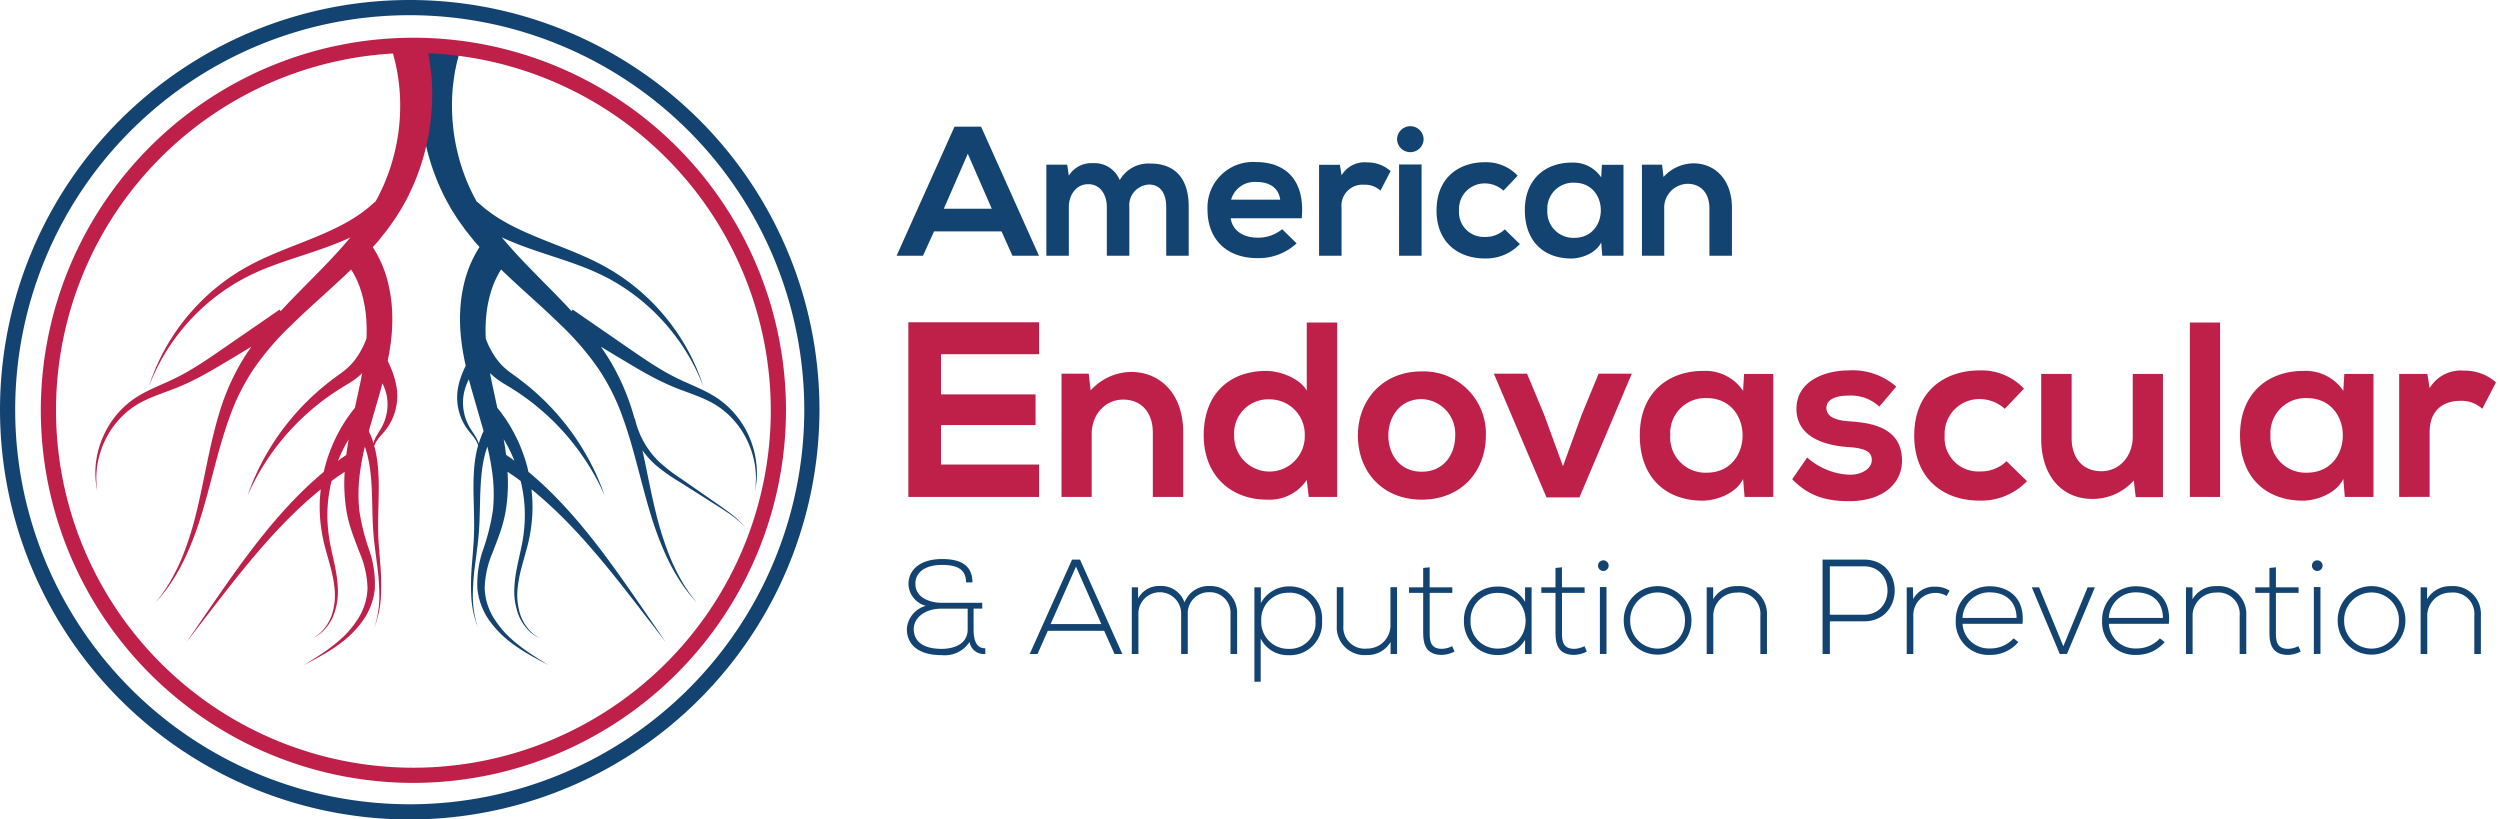
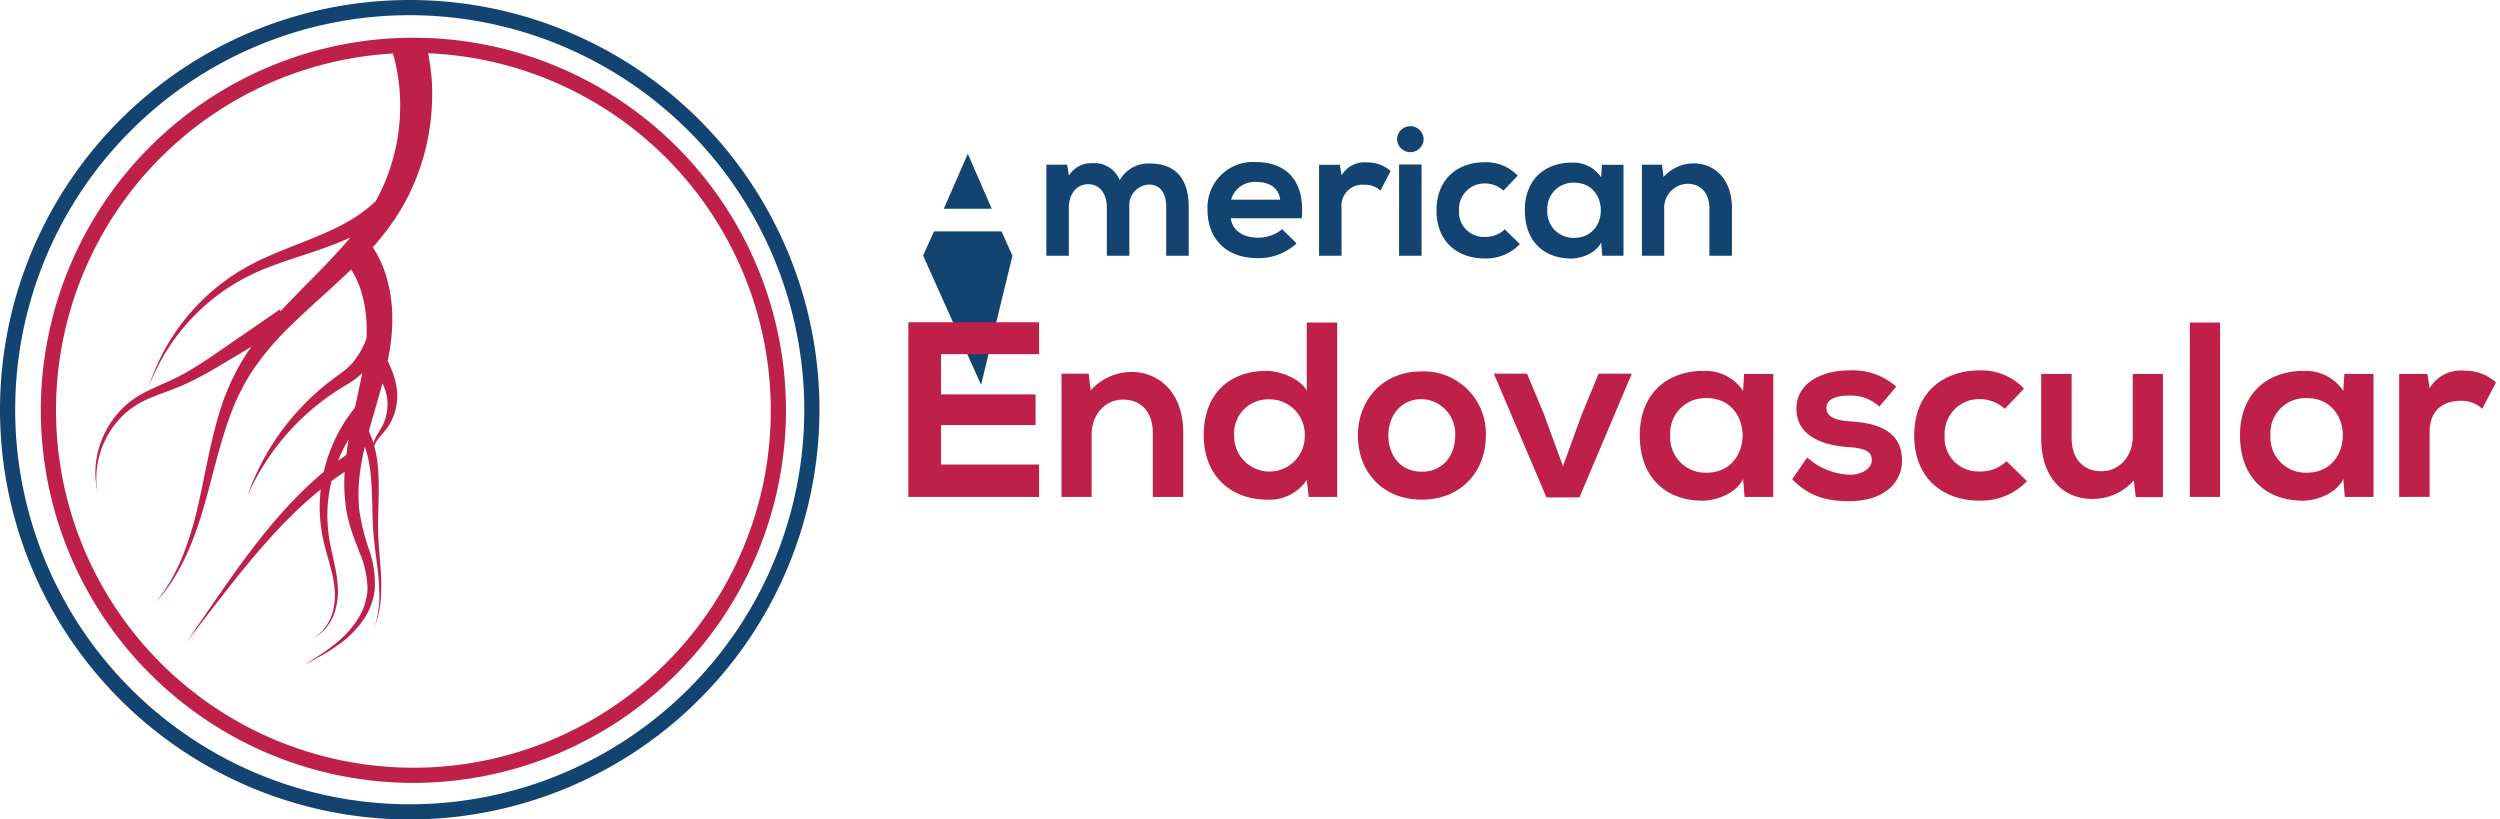
<svg xmlns="http://www.w3.org/2000/svg" width="381.349" height="125" viewBox="0 0 381.349 125">
  <g id="AmericanEndo-Logo" transform="translate(2783.416 1194.873)">
    <g id="AmericanEndo-Symbol" transform="translate(-2783.416 -1194.873)">
      <g id="Blue_logo" data-name="Blue logo" transform="translate(0 0)">
        <path id="Path_214" data-name="Path 214" d="M1193.955,359.033a62.5,62.5,0,1,1,62.5-62.5,62.571,62.571,0,0,1-62.5,62.5m0-122.683a60.183,60.183,0,1,0,60.183,60.183,60.251,60.251,0,0,0-60.183-60.183" transform="translate(-1131.454 -234.033)" fill="#134371" />
-         <path id="Path_215" data-name="Path 215" d="M1256.473,306.17a13.994,13.994,0,0,0-3.861-8.575,13.485,13.485,0,0,0-3.1-2.383c-1.158-.655-2.385-1.183-3.578-1.715a35.09,35.09,0,0,1-3.436-1.714c-1.1-.628-2.152-1.3-3.165-1.977-2.019-1.359-3.909-2.685-5.529-3.8l-5.4-3.723-.157.246c-1.968-2.134-4.015-4.15-5.966-6.147-1.665-1.7-3.25-3.393-4.675-5.114.337.159.67.318,1.032.472,2.05.886,4.485,1.7,7.052,2.536,1.283.425,2.6.862,3.911,1.362a34.739,34.739,0,0,1,3.877,1.7q.493.24.938.505c.3.176.61.341.91.525.594.38,1.2.747,1.759,1.162a30.057,30.057,0,0,1,3.195,2.588,31.982,31.982,0,0,1,2.671,2.786c.395.47.765.942,1.121,1.4.335.472.681.916.973,1.367.6.893,1.107,1.744,1.531,2.512l.572,1.088c.161.344.308.661.441.947.278.568.438,1.038.574,1.349l.2.482-.168-.492c-.117-.317-.251-.8-.5-1.383l-.389-.975q-.237-.522-.512-1.127c-.382-.8-.842-1.684-1.4-2.622-.27-.474-.594-.942-.906-1.442-.335-.484-.684-.984-1.058-1.486a32.951,32.951,0,0,0-2.564-3,30.957,30.957,0,0,0-3.135-2.85c-.557-.463-1.158-.877-1.753-1.308-.3-.21-.619-.405-.931-.61s-.625-.4-.937-.576a35.943,35.943,0,0,0-3.911-1.99c-1.317-.591-2.63-1.11-3.892-1.611-2.53-.99-4.85-1.916-6.731-2.86-.943-.467-1.77-.943-2.486-1.383a21.281,21.281,0,0,1-1.745-1.224c-.447-.323-.829-.685-1.081-.9l-.389-.343-.039.046q-.212-.385-.425-.765c-.28-.556-.554-1.106-.8-1.657a30.276,30.276,0,0,1-2.6-12.183,27.637,27.637,0,0,1,.31-4.376c.045-.3.087-.583.128-.849s.1-.488.145-.708.084-.422.122-.608l.142-.566c.176-.684.269-1.05.269-1.05l-5.153-1.171s-.073.37-.21,1.063c-.034.177-.072.372-.114.588q-.055.364-.12.791l-.135.918q-.046.475-.1,1.007a32.557,32.557,0,0,0-.08,5.118,34.712,34.712,0,0,0,3.742,13.79c.317.612.663,1.221,1.016,1.832l.567.9.319.5.3.414.6.835.3.421.347.437c.469.572.928,1.2,1.419,1.729.126.146.261.286.388.43l-.1.153c-.228.382-.5.8-.743,1.3a17.706,17.706,0,0,0-1.405,3.666,22.625,22.625,0,0,0-.713,4.878c-.035.891-.017,1.815.038,2.764q.03.355.06.716l.035.383.041.339c.047.437.125.953.2,1.453.131.81.295,1.63.476,2.455-.1.21-.206.432-.315.678a12.243,12.243,0,0,0-.835,2.57c-.049.247-.087.494-.113.758-.023.229-.042.517-.042.777a8.316,8.316,0,0,0,.142,1.571,8.227,8.227,0,0,0,1.1,2.846c.514.837,1.164,1.442,1.549,2.066A4.453,4.453,0,0,1,1214,303c-.108.383-.21.784-.294,1.213a21.572,21.572,0,0,0-.327,2.442c-.059.864-.1,1.775-.092,2.708,0,1.871.1,3.838.1,5.8,0,.973-.038,1.96-.1,2.918s-.146,1.919-.216,2.84a37.059,37.059,0,0,0-.125,5.074,15.235,15.235,0,0,0,.592,3.535,8.947,8.947,0,0,0,.325.95l.125.331-.109-.337a9.154,9.154,0,0,1-.277-.961,15.084,15.084,0,0,1-.41-3.526,36.762,36.762,0,0,1,.376-5.015c.116-.918.237-1.867.358-2.832s.2-1.957.252-2.955c.1-1.986.095-3.964.191-5.791.04-.916.123-1.791.22-2.613a20.2,20.2,0,0,1,.421-2.274c.121-.48.259-.908.4-1.31.269,1.148.5,2.3.671,3.469a24.646,24.646,0,0,1,.173,6.238,32.843,32.843,0,0,1-1.483,5.976,15.79,15.79,0,0,0-.882,6.054,10.215,10.215,0,0,0,2.039,5.089,15.529,15.529,0,0,0,3.244,3.194,28.682,28.682,0,0,0,2.919,1.88c.835.474,1.5.825,1.954,1.066l.7.367-.67-.413c-.436-.271-1.076-.666-1.873-1.194a28.421,28.421,0,0,1-2.752-2.049,14.959,14.959,0,0,1-2.9-3.271,9.3,9.3,0,0,1-1.551-4.739,14.583,14.583,0,0,1,1.208-5.506c.355-.949.745-1.921,1.1-2.944l.262-.79c.076-.265.154-.486.229-.789.148-.541.268-1.09.376-1.645a26.106,26.106,0,0,0,.309-6.16c.21.143.422.29.663.45.422.271.868.61,1.346.969a22.958,22.958,0,0,1,.524,3.085,21.429,21.429,0,0,1,.063,3.445,23.078,23.078,0,0,1-.466,3.438c-.232,1.134-.5,2.254-.713,3.357a19.333,19.333,0,0,0-.386,3.227,9.985,9.985,0,0,0,.337,2.9,7.157,7.157,0,0,0,2.206,3.684,5.361,5.361,0,0,0,1.013.66l.389.176-.378-.2a5.308,5.308,0,0,1-.963-.706,6.955,6.955,0,0,1-1.946-3.693,9.581,9.581,0,0,1-.169-2.8,18.906,18.906,0,0,1,.55-3.108c.267-1.069.6-2.167.9-3.306a23.87,23.87,0,0,0,.683-3.539,22.536,22.536,0,0,0,.135-3.624c-.023-.583-.072-1.16-.138-1.729l.062.049q.568.445,1.144.954c.783.66,1.577,1.4,2.4,2.159.8.782,1.633,1.59,2.444,2.449.414.421.816.861,1.219,1.3s.811.883,1.2,1.337c.8.9,1.576,1.817,2.339,2.726s1.495,1.817,2.2,2.7c1.409,1.769,2.7,3.439,3.81,4.874l3.689,4.784-3.422-4.978c-1.026-1.494-2.228-3.234-3.543-5.083-.657-.925-1.347-1.873-2.057-2.831s-1.446-1.923-2.2-2.872c-.372-.479-.756-.95-1.143-1.416s-.765-.936-1.162-1.386c-.774-.915-1.573-1.784-2.349-2.626-.794-.824-1.563-1.622-2.331-2.343q-.562-.556-1.124-1.046l-1.072-.956c-.2-.164-.383-.317-.571-.475-.057-.247-.109-.5-.168-.744-.161-.528-.284-1.057-.469-1.551s-.336-.985-.537-1.44c-.185-.462-.375-.9-.583-1.316s-.4-.815-.607-1.18-.394-.723-.6-1.037-.382-.618-.573-.89l-.537-.746c-.275-.39-.5-.644-.668-.853-.269-1.243-.534-2.473-.794-3.675q-.169-.82-.315-1.621a10.738,10.738,0,0,0,1.271,1.059c.768.542,1.573.966,2.325,1.462.4.25.8.508,1.171.774s.771.535,1.155.83.771.585,1.147.9.753.626,1.122.951a36.922,36.922,0,0,1,4.021,4.16c.588.717,1.134,1.43,1.626,2.126s.944,1.367,1.326,2.007c.4.63.725,1.233,1.024,1.763s.522,1.01.721,1.4l.578,1.247-.474-1.292c-.167-.4-.364-.9-.606-1.462s-.533-1.189-.883-1.857c-.333-.677-.735-1.391-1.173-2.138s-.935-1.517-1.474-2.3a37.864,37.864,0,0,0-3.771-4.608c-.353-.367-.706-.734-1.078-1.08s-.734-.7-1.114-1.03-.754-.662-1.145-.975-.769-.619-1.142-.9c-.769-.6-1.532-1.09-2.129-1.595a9.179,9.179,0,0,1-1.484-1.579,12.853,12.853,0,0,1-1.583-2.9c-.034-.086-.056-.15-.085-.225,0-.028,0-.051,0-.079l-.017-.341-.005-.293c0-.209-.007-.415-.01-.62.008-.818.047-1.605.128-2.351a18.406,18.406,0,0,1,.846-3.923,13.218,13.218,0,0,1,1.248-2.691c.05-.088.1-.161.154-.242,2.993,2.9,6.219,5.63,9.179,8.536a43.25,43.25,0,0,1,5.691,6.641,33.223,33.223,0,0,1,3.75,7.574c.938,2.618,1.646,5.243,2.305,7.745s1.271,4.885,1.947,7.058a49.775,49.775,0,0,0,2.167,5.815,31.021,31.021,0,0,0,2.281,4.2,24.16,24.16,0,0,0,1.831,2.463c.47.529.722.809.722.809l-.676-.846a24.023,24.023,0,0,1-1.683-2.544,30.611,30.611,0,0,1-2.026-4.269,49.2,49.2,0,0,1-1.822-5.85c-.55-2.18-1.031-4.574-1.549-7.113-.177-.861-.365-1.744-.56-2.636a13.891,13.891,0,0,0,1.965,2.2,27.131,27.131,0,0,0,3.737,2.64l3.822,2.424c1.217.777,2.365,1.486,3.322,2.128a17.733,17.733,0,0,1,2.2,1.709,10.322,10.322,0,0,1,.739.757,10.169,10.169,0,0,0-.707-.79,18.018,18.018,0,0,0-2.132-1.811c-.934-.687-2.05-1.443-3.232-2.271l-3.714-2.586a26.635,26.635,0,0,1-3.535-2.726,13.231,13.231,0,0,1-3.352-5.521c-.087-.3-.156-.543-.2-.725l-.065-.269-.051.013c-.05-.176-.094-.349-.146-.526a35.131,35.131,0,0,0-3.525-8.2c-.458-.774-.96-1.523-1.481-2.26,1.671,1,3.581,2.165,5.685,3.4,1.074.623,2.2,1.248,3.386,1.829a36.561,36.561,0,0,0,3.67,1.551c1.233.458,2.45.895,3.577,1.443a12.53,12.53,0,0,1,3.021,2.031,13.272,13.272,0,0,1,2.21,2.633,13.824,13.824,0,0,1,1.991,5.37,13.951,13.951,0,0,1,.125,2.049c-.012.285-.023.541-.034.763s-.049.408-.066.56c-.038.305-.059.468-.059.468s.031-.161.089-.463c.027-.151.068-.337.1-.558s.052-.477.083-.763a14.215,14.215,0,0,0,0-2.082m-41.9-4.836q-.147.387-.315.834c-.062.179-.117.38-.176.573a4.532,4.532,0,0,0-.291-.733c-.344-.7-.935-1.373-1.327-2.19a7.6,7.6,0,0,1-.757-2.709,7.466,7.466,0,0,1,.012-1.414c.025-.234.056-.433.106-.683.043-.214.1-.437.163-.646a9.5,9.5,0,0,1,.583-1.45q.185.723.388,1.448c.569,1.972,1.156,4.011,1.753,6.082.036.128.068.256.1.384l-.242.5m3.742,1.464c.216.37.413.77.609,1.189.211.412.385.857.574,1.312.007.015.011.03.018.045-.3-.227-.572-.434-.814-.592l-.453-.313c-.1-.8-.225-1.588-.362-2.37.145.236.289.469.428.729" transform="translate(-1141.064 -235.07)" fill="#134371" />
      </g>
      <g id="Red_logo" data-name="Red logo" transform="translate(6.226 5.756)">
        <path id="Path_216" data-name="Path 216" d="M1199.393,246.357c-.034-.356-.067-.69-.1-1.008-.047-.326-.093-.633-.135-.917s-.083-.55-.12-.792c-.042-.216-.08-.412-.114-.587-.137-.694-.21-1.063-.21-1.063l-5.153,1.171s.093.365.27,1.049c.041.17.09.357.141.566q.056.278.122.608c.046.219.094.456.145.707.04.267.082.551.128.85a27.666,27.666,0,0,1,.31,4.376,30.178,30.178,0,0,1-.56,5.695,30.532,30.532,0,0,1-2.043,6.488c-.25.552-.523,1.1-.8,1.657q-.21.381-.425.765l-.039-.047-.388.344c-.252.218-.635.581-1.081.9a20.5,20.5,0,0,1-1.745,1.224c-.716.44-1.542.916-2.486,1.382-1.881.945-4.2,1.871-6.731,2.861-1.262.5-2.575,1.019-3.892,1.611a36.093,36.093,0,0,0-3.91,1.99c-.312.174-.625.366-.938.576s-.628.4-.93.61c-.6.43-1.195.846-1.753,1.308a31.056,31.056,0,0,0-3.135,2.85,33.462,33.462,0,0,0-2.565,3c-.374.5-.723,1-1.057,1.487-.312.5-.636.968-.906,1.443-.557.937-1.017,1.825-1.4,2.622-.183.4-.355.778-.513,1.126q-.212.532-.389.976c-.245.583-.379,1.064-.5,1.382l-.169.491.2-.48c.135-.312.3-.783.574-1.35l.441-.946q.265-.506.573-1.089c.423-.769.928-1.619,1.53-2.512.292-.452.638-.894.972-1.367.357-.457.727-.929,1.122-1.4a32.2,32.2,0,0,1,2.671-2.785,29.872,29.872,0,0,1,3.2-2.587c.563-.416,1.164-.782,1.759-1.163.3-.184.606-.35.909-.524s.61-.345.939-.505a34.52,34.52,0,0,1,3.876-1.7c1.309-.5,2.629-.937,3.911-1.363,2.567-.841,5-1.65,7.052-2.536.363-.155.7-.314,1.032-.471-1.425,1.72-3.01,3.413-4.674,5.113-1.952,2-4,4.013-5.967,6.146l-.157-.244-5.4,3.722c-1.62,1.11-3.51,2.438-5.53,3.8-1.012.675-2.068,1.347-3.165,1.977a35.2,35.2,0,0,1-3.436,1.713c-1.193.532-2.419,1.06-3.578,1.715a13.489,13.489,0,0,0-3.1,2.383,14.113,14.113,0,0,0-3.861,8.574,14.156,14.156,0,0,0,0,2.083c.031.286.059.542.083.764s.075.406.1.557c.056.3.088.463.088.463s-.021-.162-.059-.468c-.018-.152-.046-.338-.066-.56s-.021-.477-.034-.763a13.9,13.9,0,0,1,.124-2.05,13.6,13.6,0,0,1,.636-2.57,13.264,13.264,0,0,1,3.564-5.432,12.462,12.462,0,0,1,3.022-2.03c1.127-.549,2.344-.985,3.577-1.444a36.4,36.4,0,0,0,3.669-1.552c1.182-.581,2.312-1.2,3.386-1.829,2.1-1.23,4.014-2.4,5.684-3.395-.52.737-1.022,1.485-1.481,2.259a35.129,35.129,0,0,0-3.523,8.2c-.819,2.754-1.388,5.448-1.912,7.988s-1,4.934-1.548,7.112a49.049,49.049,0,0,1-1.822,5.85,30.554,30.554,0,0,1-2.026,4.27,24.052,24.052,0,0,1-1.683,2.545l-.676.846s.251-.283.722-.809a24.394,24.394,0,0,0,1.831-2.463,31.368,31.368,0,0,0,2.282-4.2,50.118,50.118,0,0,0,2.168-5.817c.676-2.172,1.29-4.553,1.946-7.058s1.369-5.125,2.305-7.743a33.223,33.223,0,0,1,3.75-7.575,43.118,43.118,0,0,1,5.692-6.64c2.961-2.908,6.186-5.633,9.179-8.536.051.08.1.153.155.242a13.278,13.278,0,0,1,1.248,2.691,18.463,18.463,0,0,1,.845,3.923c.081.744.119,1.531.128,2.35,0,.2-.006.411-.01.62l-.005.292-.017.342c0,.027,0,.052-.006.078-.028.077-.051.14-.083.227a12.92,12.92,0,0,1-1.585,2.9,9.079,9.079,0,0,1-1.483,1.578c-.6.505-1.361,1-2.129,1.6-.374.277-.755.572-1.142.9s-.776.638-1.146.975-.75.675-1.114,1.03-.726.713-1.078,1.081a37.9,37.9,0,0,0-3.771,4.608c-.539.779-1.034,1.55-1.474,2.3s-.839,1.461-1.173,2.138c-.35.669-.626,1.3-.883,1.857s-.439,1.057-.606,1.463c-.3.821-.474,1.291-.474,1.291l.578-1.246c.2-.39.436-.865.722-1.4s.624-1.131,1.023-1.762c.383-.64.836-1.31,1.326-2.007s1.039-1.41,1.626-2.125a36.936,36.936,0,0,1,4.021-4.16c.369-.325.738-.65,1.122-.951s.758-.614,1.147-.9.77-.57,1.155-.829.77-.524,1.172-.774c.751-.5,1.557-.921,2.324-1.463a11.013,11.013,0,0,0,1.271-1.058q-.146.8-.315,1.62c-.26,1.2-.525,2.433-.794,3.675-.169.209-.393.463-.669.854q-.242.338-.536.744c-.191.273-.368.573-.573.892s-.4.666-.6,1.035-.412.761-.607,1.181-.4.853-.583,1.315-.363.943-.537,1.441-.308,1.024-.47,1.552c-.058.243-.11.5-.167.744-.188.159-.369.312-.571.475l-1.072.957c-.372.327-.75.674-1.124,1.045-.768.721-1.537,1.518-2.331,2.343-.776.843-1.574,1.712-2.349,2.627-.4.449-.778.916-1.162,1.384s-.771.937-1.143,1.417c-.757.949-1.487,1.917-2.2,2.871s-1.4,1.907-2.057,2.832c-1.315,1.849-2.516,3.59-3.543,5.083-2.052,2.986-3.422,4.977-3.422,4.977l3.689-4.783c1.106-1.434,2.4-3.105,3.81-4.874.7-.885,1.443-1.791,2.2-2.7s1.538-1.827,2.338-2.724c.394-.455.8-.9,1.2-1.337s.805-.88,1.219-1.3c.811-.858,1.641-1.668,2.443-2.45.82-.763,1.612-1.5,2.4-2.157.385-.341.767-.657,1.146-.954.021-.018.04-.032.062-.05-.066.57-.114,1.147-.139,1.73a22.619,22.619,0,0,0,.136,3.624,24.008,24.008,0,0,0,.682,3.54c.3,1.138.631,2.237.9,3.306a18.736,18.736,0,0,1,.549,3.108,9.539,9.539,0,0,1-.168,2.8,6.957,6.957,0,0,1-1.945,3.692,5.227,5.227,0,0,1-.964.706l-.376.2.388-.176a5.3,5.3,0,0,0,1.013-.659,7.159,7.159,0,0,0,2.206-3.684,10.011,10.011,0,0,0,.338-2.9,19.506,19.506,0,0,0-.386-3.226c-.21-1.1-.48-2.224-.713-3.358a23.078,23.078,0,0,1-.466-3.438,21.348,21.348,0,0,1,.063-3.445,22.987,22.987,0,0,1,.524-3.085c.478-.357.924-.7,1.347-.969.24-.158.452-.305.662-.45a26.161,26.161,0,0,0,.309,6.161c.108.555.228,1.1.375,1.645.076.3.153.524.23.788l.262.79c.357,1.023.748,1.994,1.1,2.944a14.572,14.572,0,0,1,1.209,5.505,9.3,9.3,0,0,1-1.552,4.739,14.9,14.9,0,0,1-2.9,3.272,28.5,28.5,0,0,1-2.753,2.05c-.8.526-1.437.922-1.872,1.193l-.669.412.7-.367c.453-.241,1.12-.59,1.954-1.064a28.845,28.845,0,0,0,2.919-1.88,15.55,15.55,0,0,0,3.243-3.194,10.214,10.214,0,0,0,2.04-5.091,15.783,15.783,0,0,0-.882-6.054,32.9,32.9,0,0,1-1.483-5.977,24.614,24.614,0,0,1,.173-6.236c.168-1.167.4-2.32.671-3.469.143.4.281.83.4,1.31a20.287,20.287,0,0,1,.421,2.273c.1.824.18,1.7.22,2.613.1,1.829.093,3.805.192,5.79.054,1,.136,1.983.252,2.957s.241,1.913.357,2.832a36.71,36.71,0,0,1,.376,5.013,15.015,15.015,0,0,1-.41,3.527,8.933,8.933,0,0,1-.276.96c-.071.22-.109.337-.109.337s.044-.115.125-.331a8.9,8.9,0,0,0,.325-.949,15.214,15.214,0,0,0,.592-3.536,37.044,37.044,0,0,0-.124-5.073c-.071-.921-.143-1.872-.216-2.84s-.1-1.945-.1-2.918c0-1.959.1-3.928.1-5.8.006-.934-.034-1.844-.092-2.709a21.513,21.513,0,0,0-.327-2.442c-.079-.4-.171-.778-.271-1.137a4.408,4.408,0,0,1,.476-.9,10.073,10.073,0,0,1,.752-.92,9.519,9.519,0,0,0,.872-1.105,8.437,8.437,0,0,0,1.22-2.89,8.576,8.576,0,0,0,.193-1.626c.008-.267-.006-.585-.02-.807-.021-.282-.053-.537-.1-.795a12.833,12.833,0,0,0-.786-2.683c-.2-.488-.386-.9-.55-1.249.114-.566.221-1.129.311-1.686.072-.5.15-1.017.2-1.455l.039-.337.036-.384c.02-.24.04-.479.06-.716.056-.949.073-1.872.038-2.764a22.6,22.6,0,0,0-.713-4.877,17.632,17.632,0,0,0-1.405-3.666c-.245-.5-.516-.914-.743-1.3l-.1-.152c.128-.145.262-.285.388-.431.491-.53.951-1.157,1.419-1.729l.347-.437.3-.422c.2-.278.4-.557.6-.835l.3-.414.319-.5q.284-.457.567-.9c.353-.612.7-1.222,1.017-1.832a34.721,34.721,0,0,0,3.742-13.791,32.719,32.719,0,0,0-.079-5.118m-14.227,59a.4.4,0,0,0,.017-.047c.19-.454.364-.9.575-1.312.2-.417.394-.817.61-1.188.138-.261.283-.492.427-.73-.136.784-.261,1.573-.362,2.371l-.453.312c-.242.16-.516.365-.814.594m7.176-10.893c.068.2.132.413.18.61.06.257.094.424.126.651a7.037,7.037,0,0,1,.064,1.361,7.4,7.4,0,0,1-.64,2.664c-.352.809-.923,1.509-1.253,2.23a4.607,4.607,0,0,0-.25.672c-.048-.157-.094-.324-.143-.471l-.317-.834-.242-.5c.036-.127.068-.257.1-.384.6-2.071,1.185-4.109,1.753-6.081.079-.281.15-.563.226-.843a8.827,8.827,0,0,1,.393.93" transform="translate(-1139.86 -240.827)" fill="#be2049" />
        <path id="Path_217" data-name="Path 217" d="M1195.448,354.319a56.834,56.834,0,1,1,56.833-56.834,56.9,56.9,0,0,1-56.833,56.834m0-111.351a54.517,54.517,0,1,0,54.517,54.517,54.579,54.579,0,0,0-54.517-54.517" transform="translate(-1138.614 -240.652)" fill="#be2049" />
      </g>
    </g>
-     <path id="American" d="M95.83,12.835c0-4.782,3.178-7.286,7.228-7.258a5.091,5.091,0,0,1,4.416,2.251l.113-1.914h3.291V19.783h-3.235l-.169-2.025c-.787,1.632-2.954,2.42-4.5,2.448h-.068C98.834,20.206,95.83,17.675,95.83,12.835Zm3.431,0a3.973,3.973,0,0,0,4.107,4.22c5.4,0,5.4-8.412,0-8.412A3.95,3.95,0,0,0,99.261,12.835Zm-16.9.027c0-4.923,3.347-7.342,7.37-7.342a6.585,6.585,0,0,1,5.007,2.054L92.569,9.853a4.217,4.217,0,0,0-2.785-1.1,3.9,3.9,0,0,0-3.994,4.107,3.778,3.778,0,0,0,3.937,4.051,4.17,4.17,0,0,0,3.039-1.154l2.306,2.251A7.136,7.136,0,0,1,89.727,20.2C85.7,20.2,82.357,17.785,82.357,12.863Zm-34.935-.112a6.941,6.941,0,0,1,7.37-7.258c4.642,0,7.539,2.87,7,8.58H50.967c.225,1.716,1.716,2.954,4.136,2.954a5.721,5.721,0,0,0,3.712-1.294l2.2,2.166a8.517,8.517,0,0,1-5.964,2.25C50.263,20.148,47.422,17.2,47.422,12.751Zm3.6-1.519h7.484c-.225-1.8-1.632-2.7-3.6-2.7A3.737,3.737,0,0,0,51.023,11.232ZM64.44,19.783V5.915h3.179l.253,1.6a4.087,4.087,0,0,1,3.91-1.968,5.255,5.255,0,0,1,3.572,1.322L73.807,9.854a3.427,3.427,0,0,0-2.476-.9,3.2,3.2,0,0,0-3.459,3.516v7.314Zm-46.774,0-1.659-3.713H5.711L4.023,19.783H0L8.833.092h4.051l8.832,19.691ZM7.2,12.611h7.315L10.859,4.228Zm116.784,7.172V12.525c0-2.11-1.153-3.714-3.348-3.714a3.649,3.649,0,0,0-3.543,3.883v7.088h-3.4V5.887h3.065l.225,1.885a6.255,6.255,0,0,1,4.556-2.083c3.263,0,5.881,2.447,5.881,6.808v7.286Zm-47.339,0V5.859h3.433V19.783Zm-35.521,0V12.3c0-1.83-.76-3.375-2.617-3.375a3.155,3.155,0,0,0-3.009,3.43v7.426H32.066V12.356c0-1.828-.956-3.487-2.841-3.487-1.856,0-2.954,1.659-2.954,3.487v7.426H22.84V5.887h3.178l.254,1.687a4.017,4.017,0,0,1,3.657-1.912A4.153,4.153,0,0,1,34.035,8.25a5.024,5.024,0,0,1,4.642-2.531c3.938,0,5.879,2.418,5.879,6.582v7.482ZM76.338,2.005a2.026,2.026,0,0,1,4.051,0,2.026,2.026,0,0,1-4.051,0Z" transform="translate(-2646.647 -1175.646)" fill="#134371" stroke="rgba(0,0,0,0)" stroke-width="1" />
+     <path id="American" d="M95.83,12.835c0-4.782,3.178-7.286,7.228-7.258a5.091,5.091,0,0,1,4.416,2.251l.113-1.914h3.291V19.783h-3.235l-.169-2.025c-.787,1.632-2.954,2.42-4.5,2.448h-.068C98.834,20.206,95.83,17.675,95.83,12.835Zm3.431,0a3.973,3.973,0,0,0,4.107,4.22c5.4,0,5.4-8.412,0-8.412A3.95,3.95,0,0,0,99.261,12.835Zm-16.9.027c0-4.923,3.347-7.342,7.37-7.342a6.585,6.585,0,0,1,5.007,2.054L92.569,9.853a4.217,4.217,0,0,0-2.785-1.1,3.9,3.9,0,0,0-3.994,4.107,3.778,3.778,0,0,0,3.937,4.051,4.17,4.17,0,0,0,3.039-1.154l2.306,2.251A7.136,7.136,0,0,1,89.727,20.2C85.7,20.2,82.357,17.785,82.357,12.863Zm-34.935-.112a6.941,6.941,0,0,1,7.37-7.258c4.642,0,7.539,2.87,7,8.58H50.967c.225,1.716,1.716,2.954,4.136,2.954a5.721,5.721,0,0,0,3.712-1.294l2.2,2.166a8.517,8.517,0,0,1-5.964,2.25C50.263,20.148,47.422,17.2,47.422,12.751Zm3.6-1.519h7.484c-.225-1.8-1.632-2.7-3.6-2.7A3.737,3.737,0,0,0,51.023,11.232ZM64.44,19.783V5.915h3.179l.253,1.6a4.087,4.087,0,0,1,3.91-1.968,5.255,5.255,0,0,1,3.572,1.322L73.807,9.854a3.427,3.427,0,0,0-2.476-.9,3.2,3.2,0,0,0-3.459,3.516v7.314Zm-46.774,0-1.659-3.713H5.711L4.023,19.783H0h4.051l8.832,19.691ZM7.2,12.611h7.315L10.859,4.228Zm116.784,7.172V12.525c0-2.11-1.153-3.714-3.348-3.714a3.649,3.649,0,0,0-3.543,3.883v7.088h-3.4V5.887h3.065l.225,1.885a6.255,6.255,0,0,1,4.556-2.083c3.263,0,5.881,2.447,5.881,6.808v7.286Zm-47.339,0V5.859h3.433V19.783Zm-35.521,0V12.3c0-1.83-.76-3.375-2.617-3.375a3.155,3.155,0,0,0-3.009,3.43v7.426H32.066V12.356c0-1.828-.956-3.487-2.841-3.487-1.856,0-2.954,1.659-2.954,3.487v7.426H22.84V5.887h3.178l.254,1.687a4.017,4.017,0,0,1,3.657-1.912A4.153,4.153,0,0,1,34.035,8.25a5.024,5.024,0,0,1,4.642-2.531c3.938,0,5.879,2.418,5.879,6.582v7.482ZM76.338,2.005a2.026,2.026,0,0,1,4.051,0,2.026,2.026,0,0,1-4.051,0Z" transform="translate(-2646.647 -1175.646)" fill="#134371" stroke="rgba(0,0,0,0)" stroke-width="1" />
    <path id="Endovascular" d="M134.827,23.937l2.283-3.311a10.3,10.3,0,0,0,6.47,2.626c1.75.038,3.386-.876,3.386-2.245,0-1.294-1.065-1.827-3.729-1.979-3.538-.267-7.764-1.561-7.764-5.823,0-4.338,4.492-5.86,7.916-5.86A10.076,10.076,0,0,1,150.7,9.818l-2.587,3.044a6.324,6.324,0,0,0-4.643-1.675c-2.207,0-3.426.685-3.426,1.865,0,1.218,1.1,1.9,3.5,2.055,3.538.228,8.029,1.027,8.029,6.012,0,3.311-2.7,6.166-8.067,6.166C140.536,27.286,137.567,26.79,134.827,23.937Zm68.308-6.7c0-6.47,4.3-9.856,9.78-9.819a6.887,6.887,0,0,1,5.975,3.044l.153-2.587h4.452V26.639h-4.376l-.229-2.74c-1.065,2.207-3.995,3.273-6.089,3.311h-.092C207.2,27.21,203.135,23.786,203.135,17.239Zm4.643,0a5.373,5.373,0,0,0,5.556,5.707c7.307,0,7.307-11.378,0-11.378A5.343,5.343,0,0,0,207.777,17.239Zm-96.2,0c0-6.47,4.3-9.856,9.779-9.819a6.887,6.887,0,0,1,5.975,3.044l.153-2.587h4.452V26.639H127.56l-.229-2.74c-1.065,2.207-4,3.273-6.089,3.311h-.092C115.641,27.21,111.577,23.786,111.577,17.239Zm4.643,0a5.373,5.373,0,0,0,5.556,5.707c7.306,0,7.306-11.378,0-11.378A5.343,5.343,0,0,0,116.22,17.239Zm37.217.038c0-6.659,4.529-9.932,9.971-9.932a8.906,8.906,0,0,1,6.773,2.778L167.249,13.2a5.7,5.7,0,0,0-3.768-1.483,5.277,5.277,0,0,0-5.4,5.555,5.111,5.111,0,0,0,5.328,5.48,5.642,5.642,0,0,0,4.11-1.56l3.12,3.044a9.651,9.651,0,0,1-7.23,2.968C157.966,27.209,153.437,23.937,153.437,17.277Zm-84.861,0c0-5.366,3.729-9.78,9.7-9.78a9.485,9.485,0,0,1,9.819,9.78c0,5.4-3.692,9.78-9.781,9.78S68.575,22.681,68.575,17.277Zm4.643,0c0,2.853,1.712,5.518,5.1,5.518s5.1-2.665,5.1-5.518a5.3,5.3,0,0,0-5.1-5.556C74.968,11.721,73.218,14.461,73.218,17.277Zm-28.161-.038c0-6.47,4.071-9.819,9.553-9.819,1.978,0,5.061,1.067,6.164,3.008V.038h4.643v26.6H61.078l-.3-2.588a6.827,6.827,0,0,1-6.051,3.006C49.205,27.057,45.057,23.4,45.057,17.239Zm4.643,0a5.387,5.387,0,1,0,10.77,0,5.354,5.354,0,0,0-5.442-5.48A5.176,5.176,0,0,0,49.7,17.239Zm123.105.494V7.877h4.643v9.817c0,2.855,1.56,5.025,4.529,5.025,2.854,0,4.794-2.4,4.794-5.252V7.877h4.605v18.8h-4.148l-.3-2.548a8.367,8.367,0,0,1-6.355,2.815C176.078,26.943,172.805,23.556,172.805,17.733ZM97.344,26.714,89.314,7.839h5.061l2.589,6.2,2.891,7.916,2.854-7.839,2.589-6.28h5.061l-7.992,18.876Zm130.069-.076V7.877h4.3l.344,2.169a5.529,5.529,0,0,1,5.29-2.665,7.117,7.117,0,0,1,4.833,1.79L240.086,13.2a4.64,4.64,0,0,0-3.348-1.217c-2.436,0-4.681,1.294-4.681,4.758v9.894Zm-190.119,0V16.82c0-2.853-1.56-5.023-4.528-5.023-2.855,0-4.8,2.4-4.8,5.25v9.591h-4.6V7.839h4.147l.3,2.551a8.456,8.456,0,0,1,6.165-2.816c4.415,0,7.954,3.31,7.954,9.209v9.856Zm158.192,0V.038h4.606v26.6ZM0,26.638V0H19.942V4.87H4.985V11H19.409v4.681H4.985v6.014H19.942v4.945Z" transform="translate(-2644.859 -1145.713)" fill="#be2049" stroke="rgba(0,0,0,0)" stroke-width="1" />
-     <path id="_Amputation_Prevention" data-name="&amp; Amputation Prevention" d="M53.012,18.717V4.319H54V6.725a4.844,4.844,0,0,1,4.4-2.55A4.9,4.9,0,0,1,63.337,9.4a4.917,4.917,0,0,1-5.163,5.266,4.586,4.586,0,0,1-4.2-2.529v6.581Zm1.05-9.3A4.088,4.088,0,0,0,58.174,13.7a3.945,3.945,0,0,0,4.154-4.3,3.913,3.913,0,0,0-4.154-4.258A4.065,4.065,0,0,0,54.061,9.42ZM0,10.653A3.92,3.92,0,0,1,2.9,7.137,3.527,3.527,0,0,1,.247,3.826C.247,1.6,2.077,0,5.368,0,7.671,0,10,.6,10,3.559H9.029C9.029,1.3,7.261.9,5.347.9,2.591.9,1.275,2.18,1.3,3.8c.02,2.2,2.365,2.88,4.093,2.88H11.5v.884H10.181v3.148c0,1.542.348,2.922,1.788,2.9v.863a2.184,2.184,0,0,1-2.406-1.831,4.507,4.507,0,0,1-4.236,2.017C1.831,14.665,0,13.122,0,10.653Zm1.05,0C1.05,12.5,2.406,13.7,5.306,13.7c1.645,0,3.97-.575,3.97-2.981V7.568H5.327C2.489,7.568,1.05,9.172,1.05,10.653ZM84.979,9.4a5.049,5.049,0,0,1,5.163-5.2A4.609,4.609,0,0,1,94.3,6.54V4.319H95.3V14.48H94.3v-2.16a4.748,4.748,0,0,1-4.154,2.324A5.083,5.083,0,0,1,84.979,9.4Zm1.008,0a4.08,4.08,0,0,0,4.155,4.258c5.655,0,5.655-8.494,0-8.494A4.063,4.063,0,0,0,85.987,9.4ZM65.58,10.16V4.3h1.008V10.14a3.253,3.253,0,0,0,3.62,3.516,3.53,3.53,0,0,0,3.558-3.7V4.3h1.007V14.48h-.987V12.649a4.04,4.04,0,0,1-3.62,1.994A4.238,4.238,0,0,1,65.58,10.16Zm152.68-.74a5.164,5.164,0,1,1,10.325,0,5.162,5.162,0,1,1-10.325,0Zm.986,0a4.176,4.176,0,1,0,8.351,0,4.178,4.178,0,1,0-8.351,0Zm-11.4,1.933V5.163h-2.159V4.319h2.159V1.358l.988-.1V4.319h3.455v.844h-3.455v6.19c0,1.378.288,2.344,1.871,2.344a3.769,3.769,0,0,0,1.563-.41l.349.823a4.451,4.451,0,0,1-1.912.514C208.55,14.624,207.85,13.349,207.85,11.353ZM182.323,9.4a5.107,5.107,0,0,1,5.163-5.244c2.857,0,5.408,1.748,5.017,5.718H183.35a4,4,0,0,0,4.135,3.763,4.777,4.777,0,0,0,3.66-1.543l.719.576a5.584,5.584,0,0,1-4.379,1.954A4.982,4.982,0,0,1,182.323,9.4Zm1.028-.412H191.6c-.022-2.508-1.666-3.907-4.113-3.907A4.061,4.061,0,0,0,183.35,8.987ZM160,9.4a5.107,5.107,0,0,1,5.162-5.244c2.858,0,5.409,1.748,5.018,5.718H161.03a4,4,0,0,0,4.135,3.763,4.776,4.776,0,0,0,3.66-1.543l.72.576a5.584,5.584,0,0,1-4.38,1.954A4.982,4.982,0,0,1,160,9.4Zm1.028-.412h8.248c-.022-2.508-1.666-3.907-4.114-3.907A4.062,4.062,0,0,0,161.03,8.987Zm-51.674.433a5.164,5.164,0,1,1,10.325,0,5.162,5.162,0,1,1-10.325,0Zm.986,0a4.176,4.176,0,1,0,8.351,0,4.178,4.178,0,1,0-8.351,0Zm-11.4,1.933V5.163h-2.16V4.319h2.16V1.358l.988-.1V4.319h3.455v.844H99.935v6.19c0,1.378.288,2.344,1.871,2.344a3.772,3.772,0,0,0,1.563-.41l.349.823a4.454,4.454,0,0,1-1.912.514C99.646,14.624,98.947,13.349,98.947,11.353Zm-20.18,0V5.163h-2.16V4.319h2.16V1.358l.987-.1V4.319h3.455v.844H79.754v6.19c0,1.378.289,2.344,1.873,2.344a3.766,3.766,0,0,0,1.562-.41l.35.823a4.454,4.454,0,0,1-1.912.514C79.466,14.624,78.767,13.349,78.767,11.353ZM239.1,14.48V8.639a3.253,3.253,0,0,0-3.619-3.518,3.531,3.531,0,0,0-3.559,3.7V14.48H230.91V4.319h.987V6.129a4.048,4.048,0,0,1,3.62-1.995A4.238,4.238,0,0,1,240.1,8.617V14.48Zm-24.477,0V4.279h1.008v10.2Zm-11.316,0V8.639a3.254,3.254,0,0,0-3.62-3.518,3.53,3.53,0,0,0-3.558,3.7V14.48h-1.008V4.319h.987V6.129a4.047,4.047,0,0,1,3.619-1.995,4.238,4.238,0,0,1,4.587,4.483V14.48Zm-27.441,0L171.6,4.319h1.111l3.7,8.987,3.7-8.987h1.111l-4.257,10.16Zm-23.348,0V4.319h.946l.041,1.809a3.574,3.574,0,0,1,3.372-1.912,3.974,3.974,0,0,1,2.181.6l-.453.823a3.26,3.26,0,0,0-1.728-.473,3.373,3.373,0,0,0-3.351,3.393V14.48Zm-12.836,0V.083h6.314c6.253,0,6.253,9.419,0,9.419h-5.2V14.48Zm1.111-5.986h5.2c4.792,0,4.792-7.383,0-7.383h-5.2Zm-10.6,5.986V8.639a3.253,3.253,0,0,0-3.619-3.518,3.531,3.531,0,0,0-3.559,3.7V14.48h-1.008V4.319h.988V6.129a4.046,4.046,0,0,1,3.62-1.995A4.238,4.238,0,0,1,131.2,8.617V14.48Zm-24.477,0V4.279h1.007v10.2Zm-56.347,0V8.391a3.142,3.142,0,0,0-3.25-3.331,3.209,3.209,0,0,0-3.27,3.393V14.48H41.84V8.453a3.262,3.262,0,1,0-6.519,0V14.48H34.313V4.319h.945l.02,1.687a3.578,3.578,0,0,1,3.312-1.893,3.735,3.735,0,0,1,3.764,2.509,3.925,3.925,0,0,1,3.764-2.509,4.087,4.087,0,0,1,4.258,4.278V14.48Zm-17.69,0-1.584-3.538H21.5L19.934,14.48H18.741L25.2.083h1.213l6.458,14.4ZM21.929,9.914h7.733L25.8,1.152Zm192.4-8.906a.812.812,0,0,1,1.624,0,.812.812,0,0,1-1.624,0Zm-108.9,0a.812.812,0,0,1,1.624,0,.812.812,0,0,1-1.624,0Z" transform="translate(-2645.084 -1109.597)" fill="#134371" stroke="rgba(0,0,0,0)" stroke-width="1" />
  </g>
</svg>